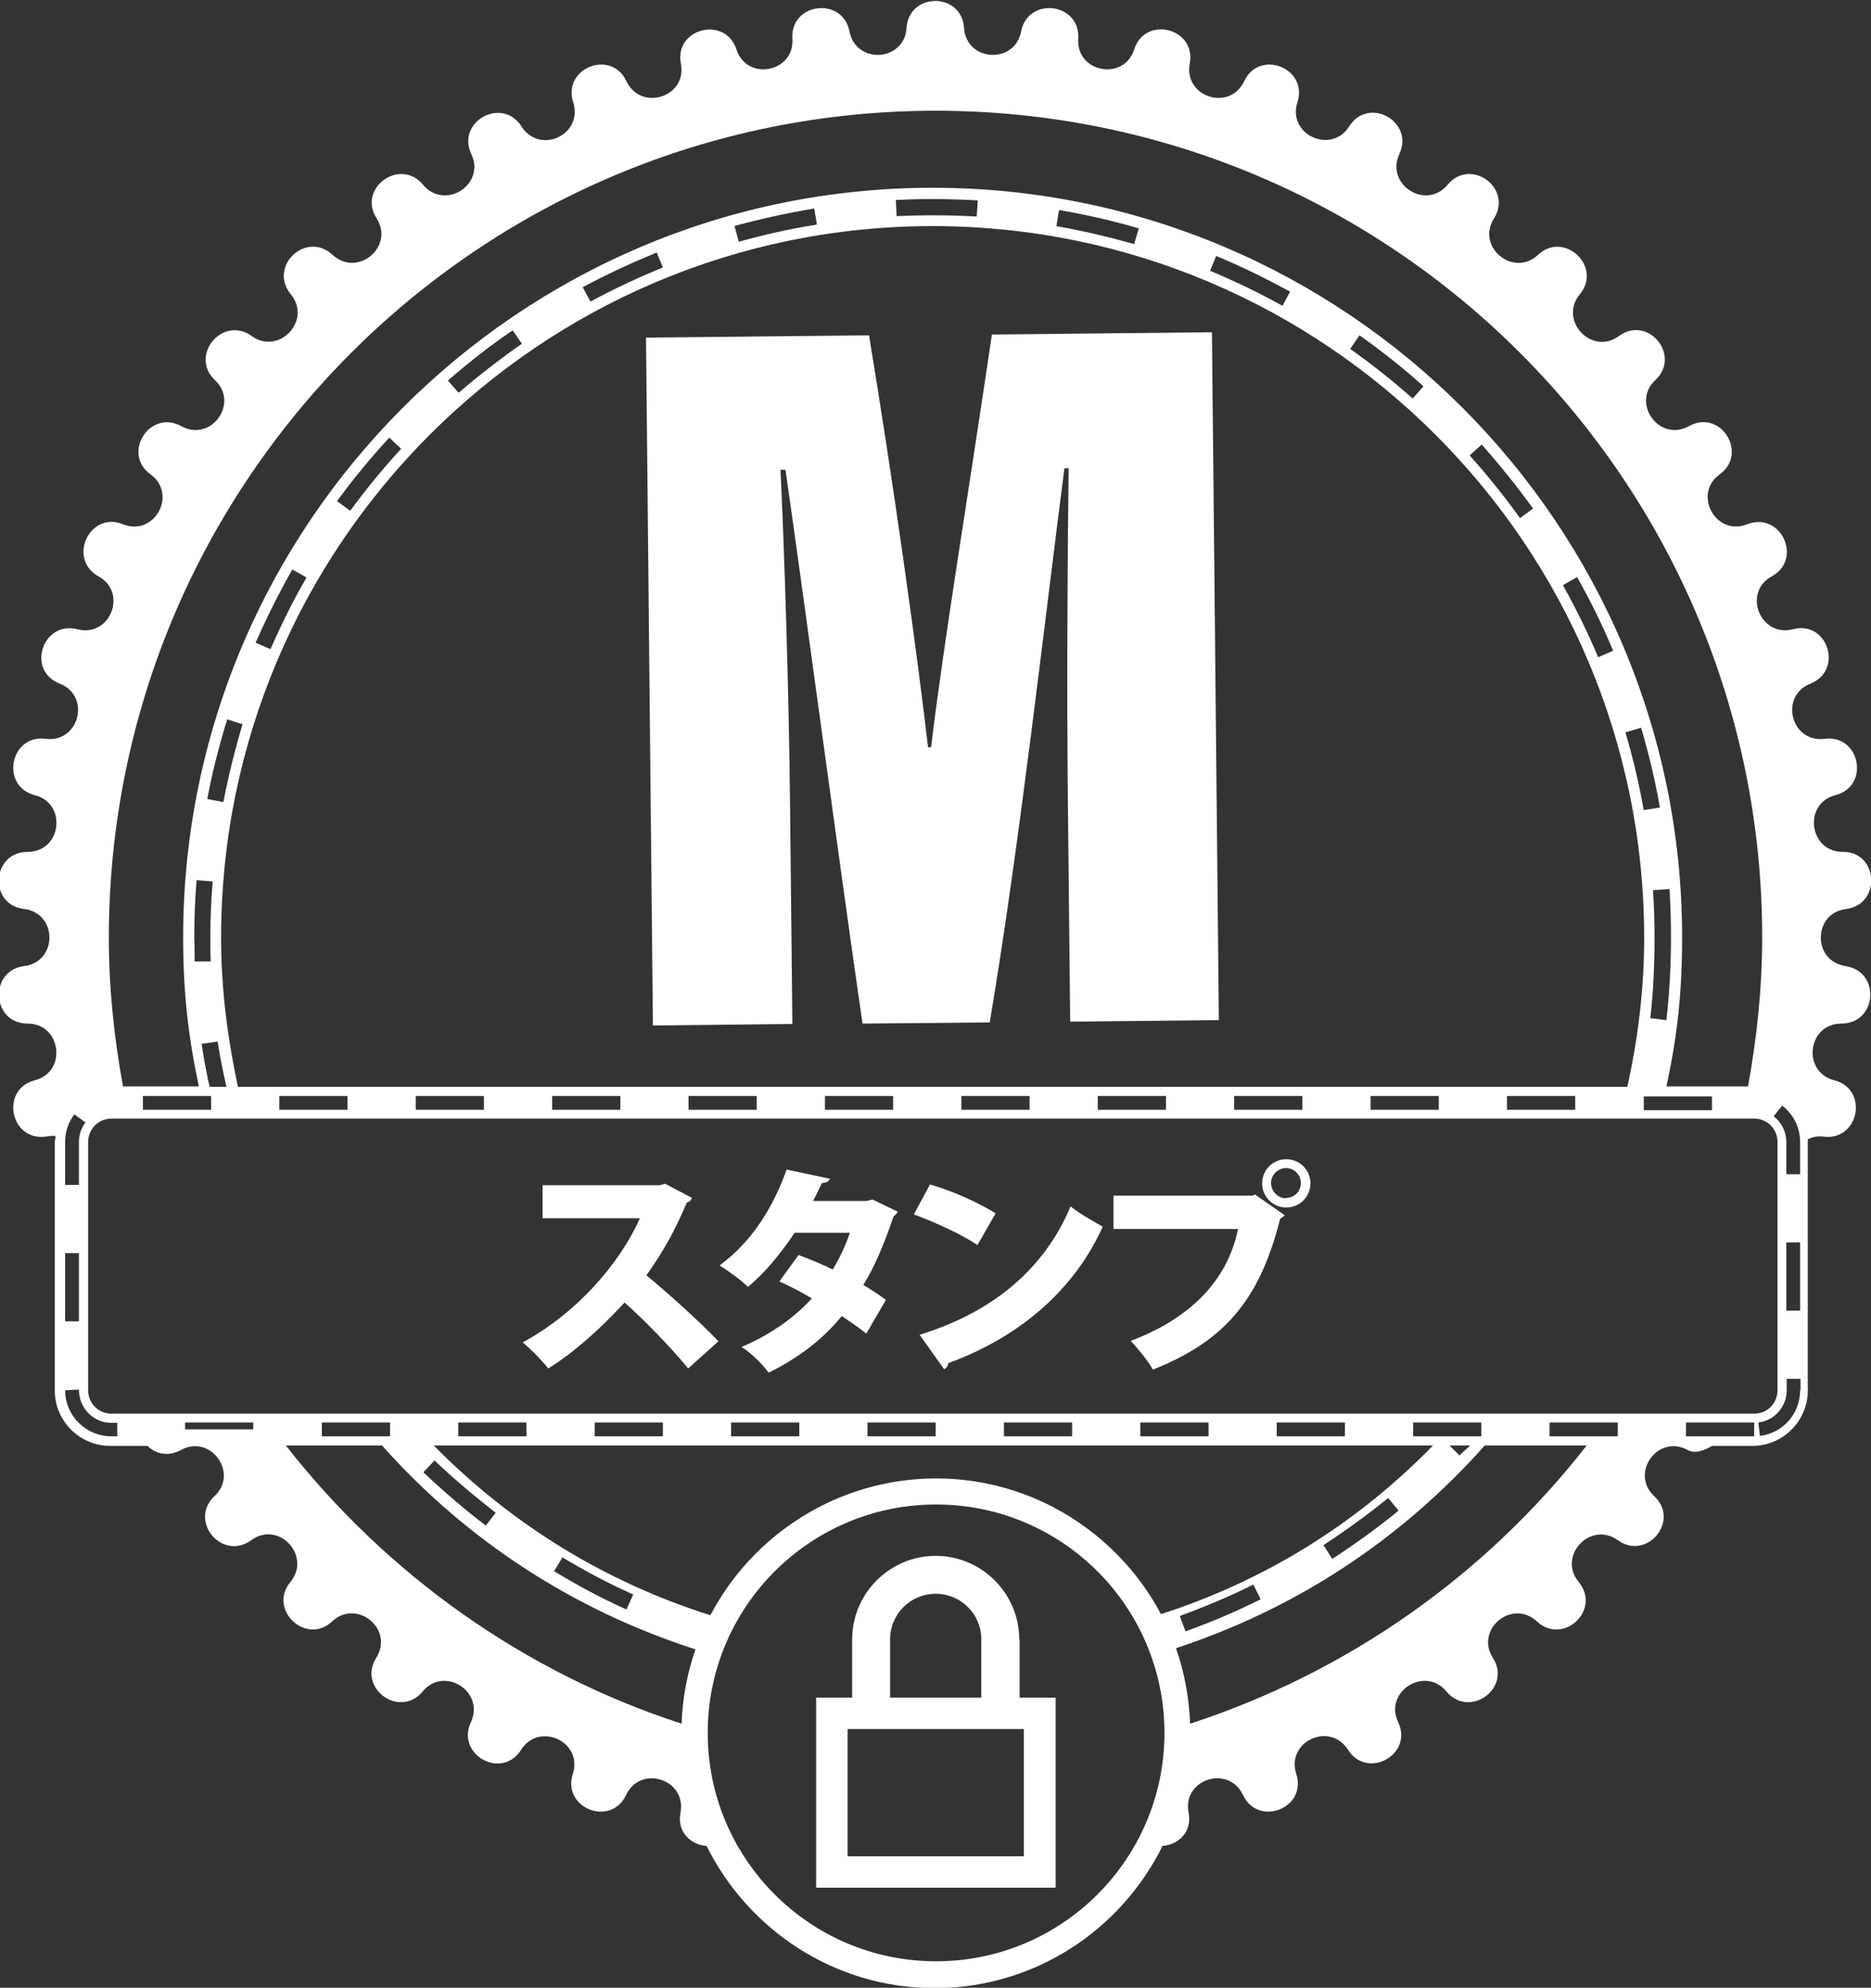
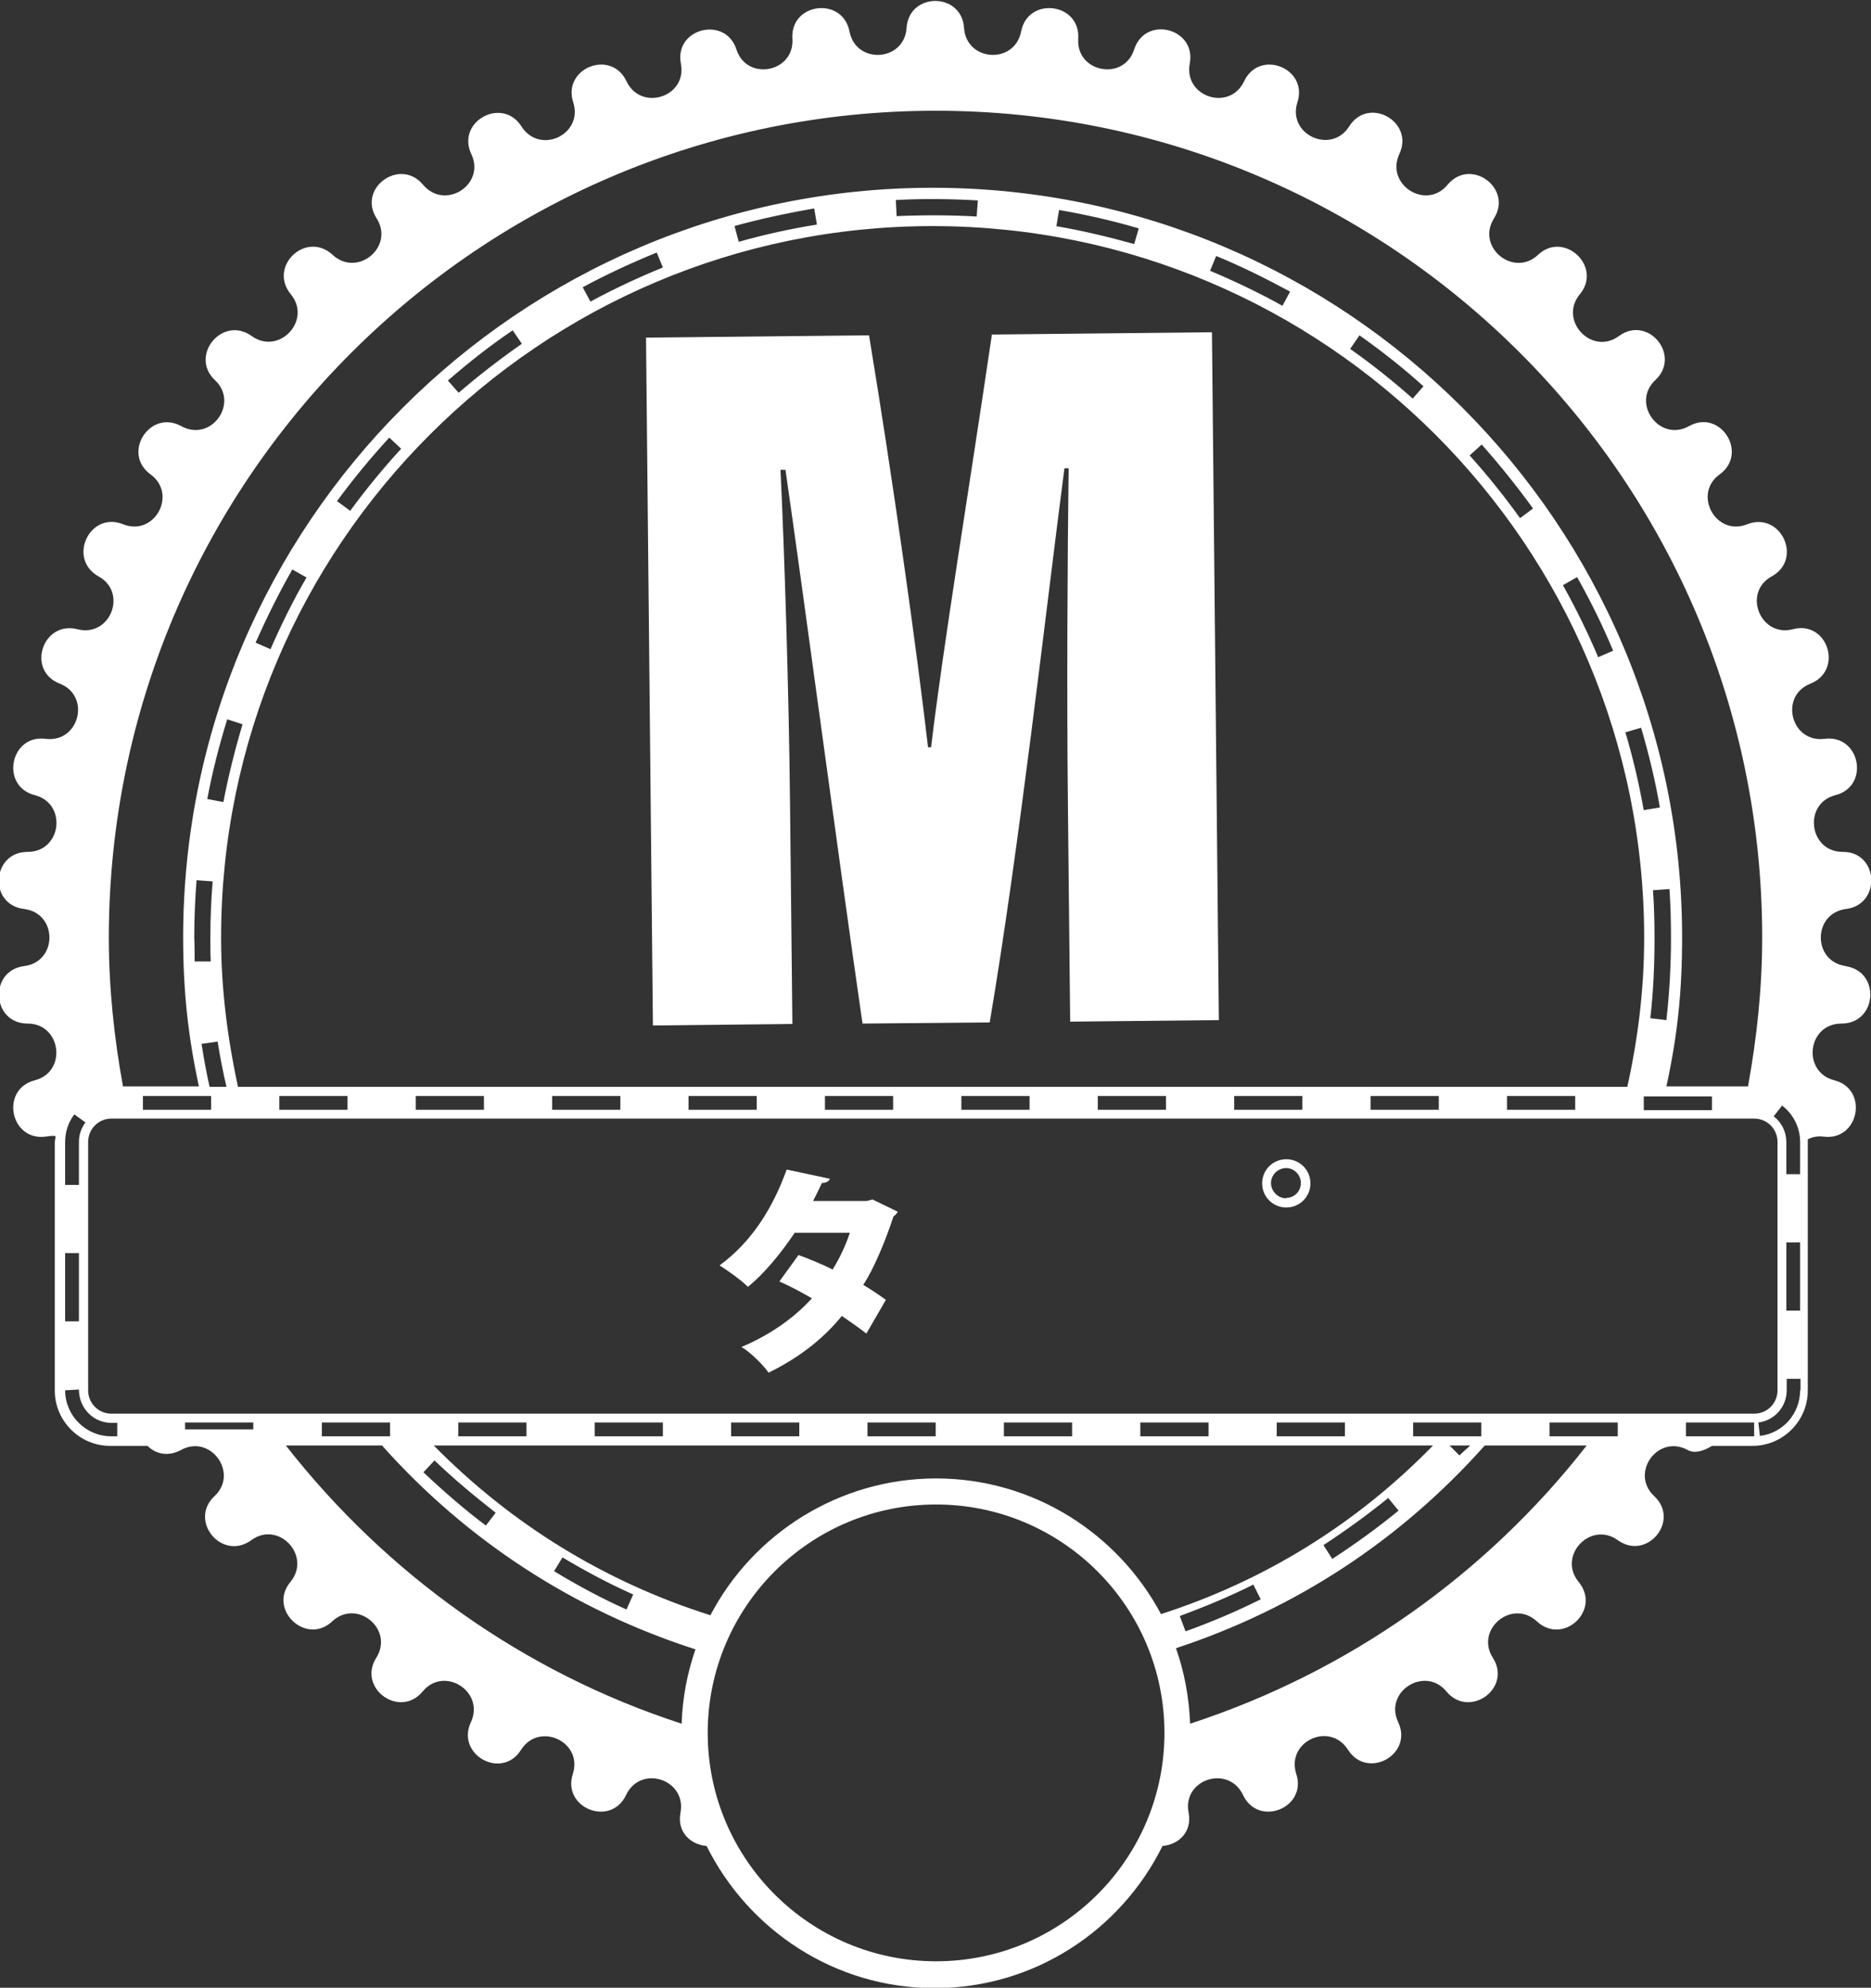
<svg xmlns="http://www.w3.org/2000/svg" id="Layer_2" data-name="Layer 2" viewBox="0 0 48.83 51.87">
  <rect x="0" y="0" width="48.83" height="51.87" fill="#333333" stroke="none" />
  <defs>
    <style>
      .cls-1 {
        fill: #fff;
        stroke-width: 0px;
      }
    </style>
  </defs>
  <g id="Layer_1-2" data-name="Layer 1">
    <g>
      <path class="cls-1" d="m48.18,25.21c-.88-.11-.88-1.38,0-1.49.93-.12.85-1.5-.09-1.49-.88,0-1.04-1.26-.19-1.48h0c.91-.23.65-1.59-.28-1.47h0c-.88.11-1.19-1.12-.37-1.44.87-.35.45-1.66-.46-1.42-.85.22-1.32-.96-.55-1.38.82-.45.24-1.7-.64-1.36-.82.33-1.43-.79-.72-1.3.76-.55.02-1.72-.8-1.26h0c-.77.43-1.52-.6-.88-1.2.69-.64-.19-1.71-.95-1.15-.71.52-1.58-.41-1.02-1.09.6-.72-.41-1.67-1.09-1.03-.64.6-1.62-.2-1.15-.95.5-.79-.61-1.6-1.21-.88-.56.68-1.63,0-1.26-.8h0c.4-.85-.81-1.52-1.31-.72-.47.74-1.62.21-1.35-.63h0c.29-.89-.99-1.4-1.39-.55-.38.8-1.58.41-1.42-.46h0c.18-.92-1.16-1.27-1.45-.37-.27.84-1.52.6-1.46-.28.06-.94-1.31-1.11-1.49-.19h0c-.17.87-1.43.79-1.49-.09-.06-.94-1.44-.94-1.5,0-.06.88-1.32.96-1.49.09h0c-.18-.92-1.55-.75-1.49.19.06.88-1.19,1.12-1.46.28-.29-.89-1.63-.55-1.45.37h0c.17.87-1.04,1.26-1.42.46-.4-.85-1.68-.34-1.39.55h0c.27.84-.87,1.38-1.35.63h0c-.5-.79-1.71-.13-1.31.72h0c.38.8-.69,1.48-1.26.8-.6-.72-1.72.09-1.21.88.47.74-.5,1.55-1.15.95-.69-.64-1.69.3-1.09,1.03.56.68-.31,1.6-1.02,1.09-.76-.55-1.64.51-.96,1.15.64.6-.1,1.63-.88,1.2-.82-.45-1.56.71-.8,1.26.71.52.1,1.63-.72,1.3-.87-.35-1.46.9-.64,1.36.77.42.31,1.6-.55,1.38-.91-.23-1.34,1.08-.46,1.42.82.32.51,1.55-.37,1.44-.93-.12-1.19,1.24-.28,1.47h0c.85.22.7,1.48-.19,1.48-.94,0-1.03,1.38-.09,1.49.88.11.88,1.38,0,1.49-.93.12-.85,1.5.09,1.5.88,0,1.04,1.26.19,1.48-.91.23-.65,1.59.28,1.47.15-.02.21-.03.26-.01,0,.05-.02.1-.02.16v6.48c0,.79.65,1.44,1.44,1.44h.98c.21.21.53.29.87.11.77-.43,1.52.6.88,1.2-.69.64.19,1.71.96,1.15.71-.52,1.58.41,1.02,1.09-.6.72.41,1.67,1.09,1.03.64-.6,1.62.2,1.15.95-.5.79.61,1.6,1.21.88.56-.68,1.63,0,1.26.8-.4.85.81,1.52,1.31.72h0c.47-.74,1.62-.21,1.35.63-.29.89.99,1.4,1.39.55.38-.8,1.58-.41,1.42.46-.1.52.28.84.68.87,1.09,2.19,3.34,3.71,5.95,3.71s4.86-1.51,5.95-3.71c.4-.03.78-.35.68-.87-.17-.87,1.04-1.26,1.42-.46.4.85,1.68.34,1.39-.55-.27-.84.87-1.38,1.35-.63.5.79,1.71.13,1.31-.72-.38-.8.7-1.48,1.26-.8.6.72,1.72-.09,1.21-.88-.47-.74.5-1.55,1.15-.95.69.64,1.69-.3,1.09-1.03-.56-.68.31-1.6,1.02-1.09.76.55,1.64-.51.95-1.15-.64-.6.1-1.63.88-1.2h0c.18.1.42.02.63-.11h1.06c.79,0,1.44-.65,1.44-1.44v-6.48s0-.05,0-.08c.12-.06.25-.09.41-.07h0c.93.12,1.19-1.24.28-1.47-.85-.22-.7-1.48.19-1.48.94,0,1.03-1.38.09-1.5ZM24.42,2.89c11.91,0,21.57,9.66,21.57,21.57,0,1.33-.14,2.63-.37,3.89h-2.13c.29-1.33.41-2.46.41-3.89,0-10.78-8.77-19.56-19.56-19.56S4.78,13.68,4.78,24.46c0,1.42.13,2.58.41,3.89h-1.98c-.23-1.26-.37-2.56-.37-3.89C2.85,12.55,12.5,2.89,24.42,2.89ZM6.21,28.36c-.27-1.26-.44-2.55-.44-3.89C5.77,14.23,14.1,5.9,24.34,5.9s18.57,8.33,18.57,18.57c0,1.34-.16,2.63-.44,3.89H6.21Zm34.9.24v.36h-1.78v-.36h1.78Zm-3.56,0v.36h-1.78v-.36h1.78Zm-3.56,0v.36h-1.78v-.36h1.78Zm-3.56,0v.36h-1.78v-.36h1.78Zm-3.56,0v.36h-1.78v-.36h1.78Zm-3.56,0v.36h-1.78v-.36h1.78Zm-3.56,0v.36h-1.78v-.36h1.78Zm-3.56,0v.36h-1.78v-.36h1.78Zm-3.56,0v.36h-1.78v-.36h1.78Zm-3.56,0v.36h-1.78v-.36h1.78Zm-3.56,0v.36h-1.78v-.36h1.78Zm-.04-.24c-.09-.4-.14-.68-.21-1.12l.42-.06c.06.39.14.79.23,1.18h-.44Zm.08-5.36c-.04.48-.06.98-.06,1.47,0,.21,0,.42.01.62h-.42c0-.2,0-.41-.01-.62,0-.5.02-1.01.06-1.5l.42.03Zm-.14-2.15c.13-.7.31-1.4.52-2.08l.4.13c-.2.67-.37,1.35-.5,2.03l-.42-.08Zm1.26-4.08c.29-.65.61-1.3.96-1.91l.37.21c-.35.6-.66,1.23-.94,1.87l-.39-.17Zm2.13-3.7c.42-.57.88-1.13,1.36-1.65l.31.29c-.47.51-.92,1.06-1.33,1.62l-.34-.25Zm2.89-3.14c.54-.47,1.1-.91,1.69-1.31l.24.35c-.57.4-1.13.83-1.65,1.28l-.28-.32Zm3.51-2.43c.63-.34,1.28-.64,1.94-.91l.16.39c-.64.26-1.28.56-1.89.89l-.2-.37Zm3.96-1.6c.69-.19,1.39-.34,2.09-.46l.07.42c-.69.11-1.37.26-2.04.45l-.11-.41Zm4.22-.68c.71-.04,1.43-.03,2.14.01l-.03.42c-.69-.04-1.4-.04-2.09-.01l-.02-.42Zm4.19.68l.07-.42c.7.12,1.4.28,2.08.48l-.12.41c-.67-.19-1.35-.35-2.04-.47Zm4.01,1.17l.16-.39c.66.27,1.3.59,1.93.93l-.2.37c-.61-.34-1.24-.64-1.88-.91Zm3.66,2.03l.24-.35c.58.41,1.15.86,1.67,1.33l-.28.32c-.52-.46-1.07-.9-1.64-1.3Zm3.12,2.78l.31-.28c.47.53.92,1.09,1.34,1.67l-.34.25c-.41-.57-.85-1.12-1.31-1.63Zm2.43,3.39l.37-.21c.35.62.67,1.27.94,1.92l-.39.17c-.27-.64-.58-1.27-.92-1.88Zm2.36,7.96l.42-.03c.03.42.04.85.04,1.28,0,.72-.04,1.43-.12,2.14l-.42-.05c.08-.69.11-1.39.11-2.09,0-.42-.01-.84-.04-1.25Zm-.25-2.08c-.12-.68-.28-1.37-.48-2.04l.41-.12c.2.68.37,1.38.49,2.08l-.42.07Zm0,7.46h1.78v.36h-1.78v-.36ZM1.7,32.7h.36v1.78h-.36v-1.78Zm0-1.78v-1.12c0-.26.08-.51.24-.72l.29.21c-.11.15-.17.32-.17.51v1.12h-.36Zm1.35,6.56h-.15c-.66,0-1.2-.54-1.2-1.2l.36-.02c0,.49.38.87.85.87h.15v.36Zm3.56-.18h-1.78v-.18h1.78v.18Zm.84.42h2.52c2.22,2.49,5.01,4.3,8.18,5.32-.21.61-.34,1.26-.36,1.94-4.13-1.34-7.71-3.91-10.33-7.26Zm29.95,0c-2,2.05-4.4,3.53-7.1,4.4-1.12-2.1-3.33-3.54-5.87-3.54s-4.78,1.45-5.89,3.57c-2.75-.87-5.19-2.37-7.22-4.43h26.08Zm-25.44-.24v-.36h1.78v.36h-1.78Zm3.56,0v-.36h1.78v.36h-1.78Zm3.56,0v-.36h1.78v.36h-1.78Zm3.56,0v-.36h1.78v.36h-1.78Zm3.56,0v-.36h1.78v.36h-1.78Zm3.56,0v-.36h1.78v.36h-1.78Zm3.56,0v-.36h1.78v.36h-1.78Zm5.05.24c-.09.09-.12.1-.28.26l-.26-.26h.55Zm.29-.24h-1.78v-.36h1.78v.36Zm-2.16,1.94c-.55.45-1.13.87-1.73,1.26l-.23-.36c.58-.38,1.15-.79,1.69-1.23l.27.33Zm-3.59,2.31c-.64.32-1.3.6-1.97.84l-.15-.4c.65-.24,1.3-.51,1.92-.82l.19.38Zm-16.39-.11l-.17.38c-.65-.29-1.28-.63-1.89-1l.22-.36c.6.36,1.22.69,1.85.97Zm-3.58-2.15l-.26.34c-.57-.43-1.11-.9-1.63-1.39l.29-.31c.5.48,1.04.93,1.59,1.36Zm-2.76-1.99h-1.78v-.36h1.78v.36Zm14.25,13.7c-3.29,0-5.96-2.67-5.96-5.96s2.67-5.96,5.96-5.96,5.96,2.67,5.96,5.96-2.67,5.96-5.96,5.96Zm6.63-6.21c-.03-.69-.15-1.34-.37-1.96,3.13-1.03,5.86-2.82,8.06-5.29h2.66c-2.62,3.36-6.21,5.91-10.35,7.26Zm11.16-7.49h-1.78v-.36h1.78v.36Zm3.56,0h-1.78v-.36h1.78v.36Zm-42.87-.59c-.34,0-.61-.27-.61-.61v-6.48c0-.34.27-.61.61-.61h42.87c.34,0,.61.27.61.61v6.48c0,.34-.27.61-.61.61H2.9Zm44.07-.61c0,.61-.45,1.12-1.05,1.19l-.04-.35c.42-.05.74-.41.74-.84v-.3h.36v.3Zm0-2.08h-.36v-1.78h.36v1.78Zm0-3.56h-.36v-.84c0-.26-.12-.51-.33-.67l.22-.28c.3.23.47.58.47.95v.84Z" />
-       <path class="cls-1" d="m17.94,31.38c.05-.02.1-.06.12-.12l-.7-.37-.15.04h-3.05s0,.86,0,.86h2.54c-.53,1.2-1.67,2.49-3.06,3.24.2.16.52.49.67.68.72-.45,1.42-1.1,1.99-1.72.44.38,1.24,1.2,1.66,1.72l.79-.71c-.51-.53-1.33-1.27-1.88-1.72.46-.65.73-1.14,1.06-1.91Z" />
      <path class="cls-1" d="m22.61,31.34h-1.39c.08-.15.17-.34.23-.47.11,0,.18-.04.21-.11l-1.13-.24c-.35.98-.9,1.88-1.75,2.5.22.14.57.39.74.56.42-.34.85-.86,1.22-1.41h1.44c-.11.33-.26.65-.45.96-.29-.15-.62-.28-.89-.38l-.5.69c.28.12.59.29.85.44-.5.55-1.15.98-1.84,1.27.23.13.57.47.71.67.75-.37,1.4-.85,1.91-1.48.19.13.48.33.64.46l.51-.88c-.15-.11-.4-.28-.59-.39.29-.45.57-1.13.79-1.79.05-.03.09-.08.11-.12l-.66-.32-.15.04Z" />
-       <path class="cls-1" d="m25.98,31.66c-.43-.27-1.13-.59-1.71-.75l-.42.78c.54.2,1.25.52,1.66.8l.47-.82Z" />
-       <path class="cls-1" d="m24,34.83l.64.9c.06-.03.1-.09.11-.16,1.92-.7,3.31-1.96,4.03-3.56-.26-.15-.58-.32-.84-.53-.67,1.61-2.01,2.76-3.94,3.35Z" />
      <path class="cls-1" d="m33.57,30.25c-.34,0-.63.27-.63.63,0,.35.28.63.63.63.35,0,.63-.28.63-.63,0-.35-.28-.63-.63-.63Zm0,1.02c-.22,0-.39-.18-.4-.39,0-.22.17-.39.39-.4.22,0,.39.18.39.39,0,.21-.16.39-.39.39Z" />
-       <path class="cls-1" d="m32.7,31.2h-3.64s0,.87,0,.87h3.25c-.27,1.35-1.26,2.34-2.8,2.92.18.19.45.52.58.75,1.8-.72,2.77-1.74,3.32-3.94.05-.02.09-.06.12-.09l-.78-.54-.05.03Z" />
-       <path class="cls-1" d="m26.6,42.78c0-1.2-.98-2.18-2.18-2.18s-2.18.98-2.18,2.18v1.52h-.94v4.96h6.25v-4.96h-.94v-1.52Zm-3.37,0c0-.66.53-1.19,1.19-1.19s1.19.53,1.19,1.19v1.52h-2.38v-1.52Zm3.49,5.66h-4.6v-3.32h4.6v3.32Z" />
      <path class="cls-1" d="m25.89,8.71c-.62,4.21-1.27,8.1-1.59,10.79h-.08c-.29-2.52-.92-7.01-1.54-10.75l-5.82.06.18,17.95,3.64-.04-.06-5.61c-.03-3.11-.15-6.75-.25-8.85h.13c.52,3.61,1.32,9.67,2.01,14.45l3.32-.03c.78-4.61,1.46-10.71,1.95-14.46h.11c-.03,2.18-.05,5.9-.02,8.7l.06,5.74,3.88-.04-.18-17.95-5.74.06Z" />
    </g>
  </g>
</svg>